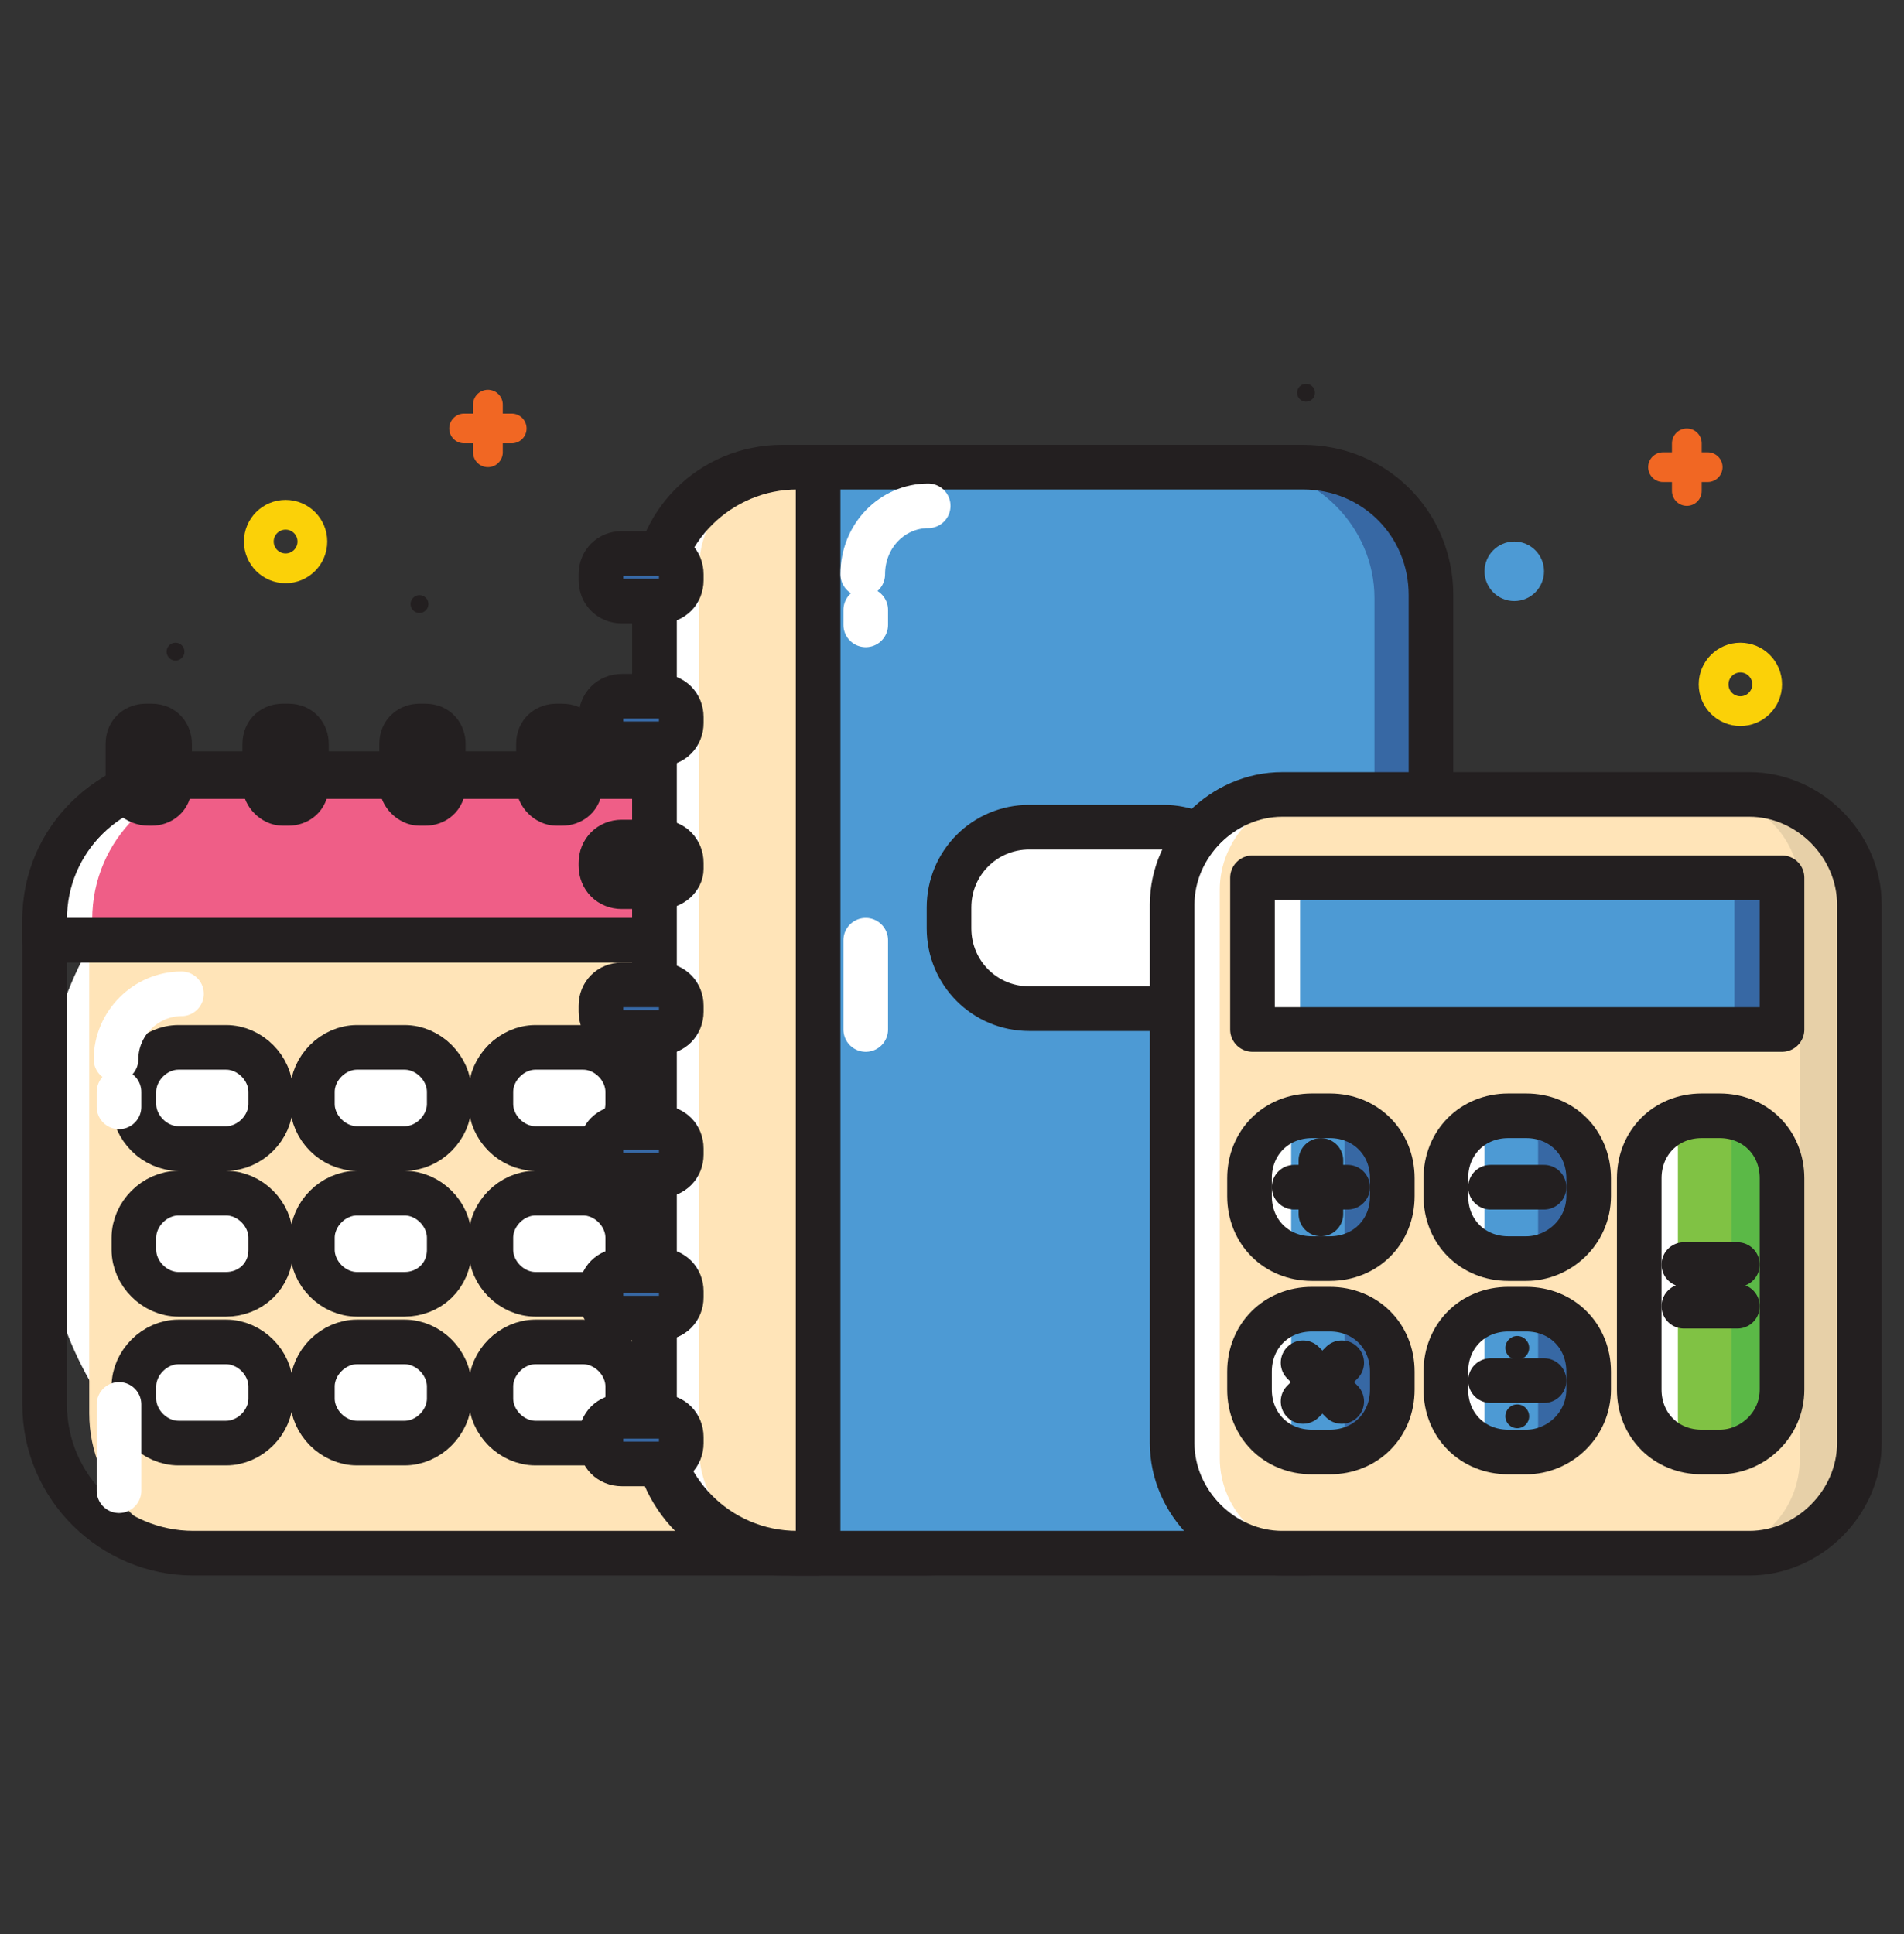
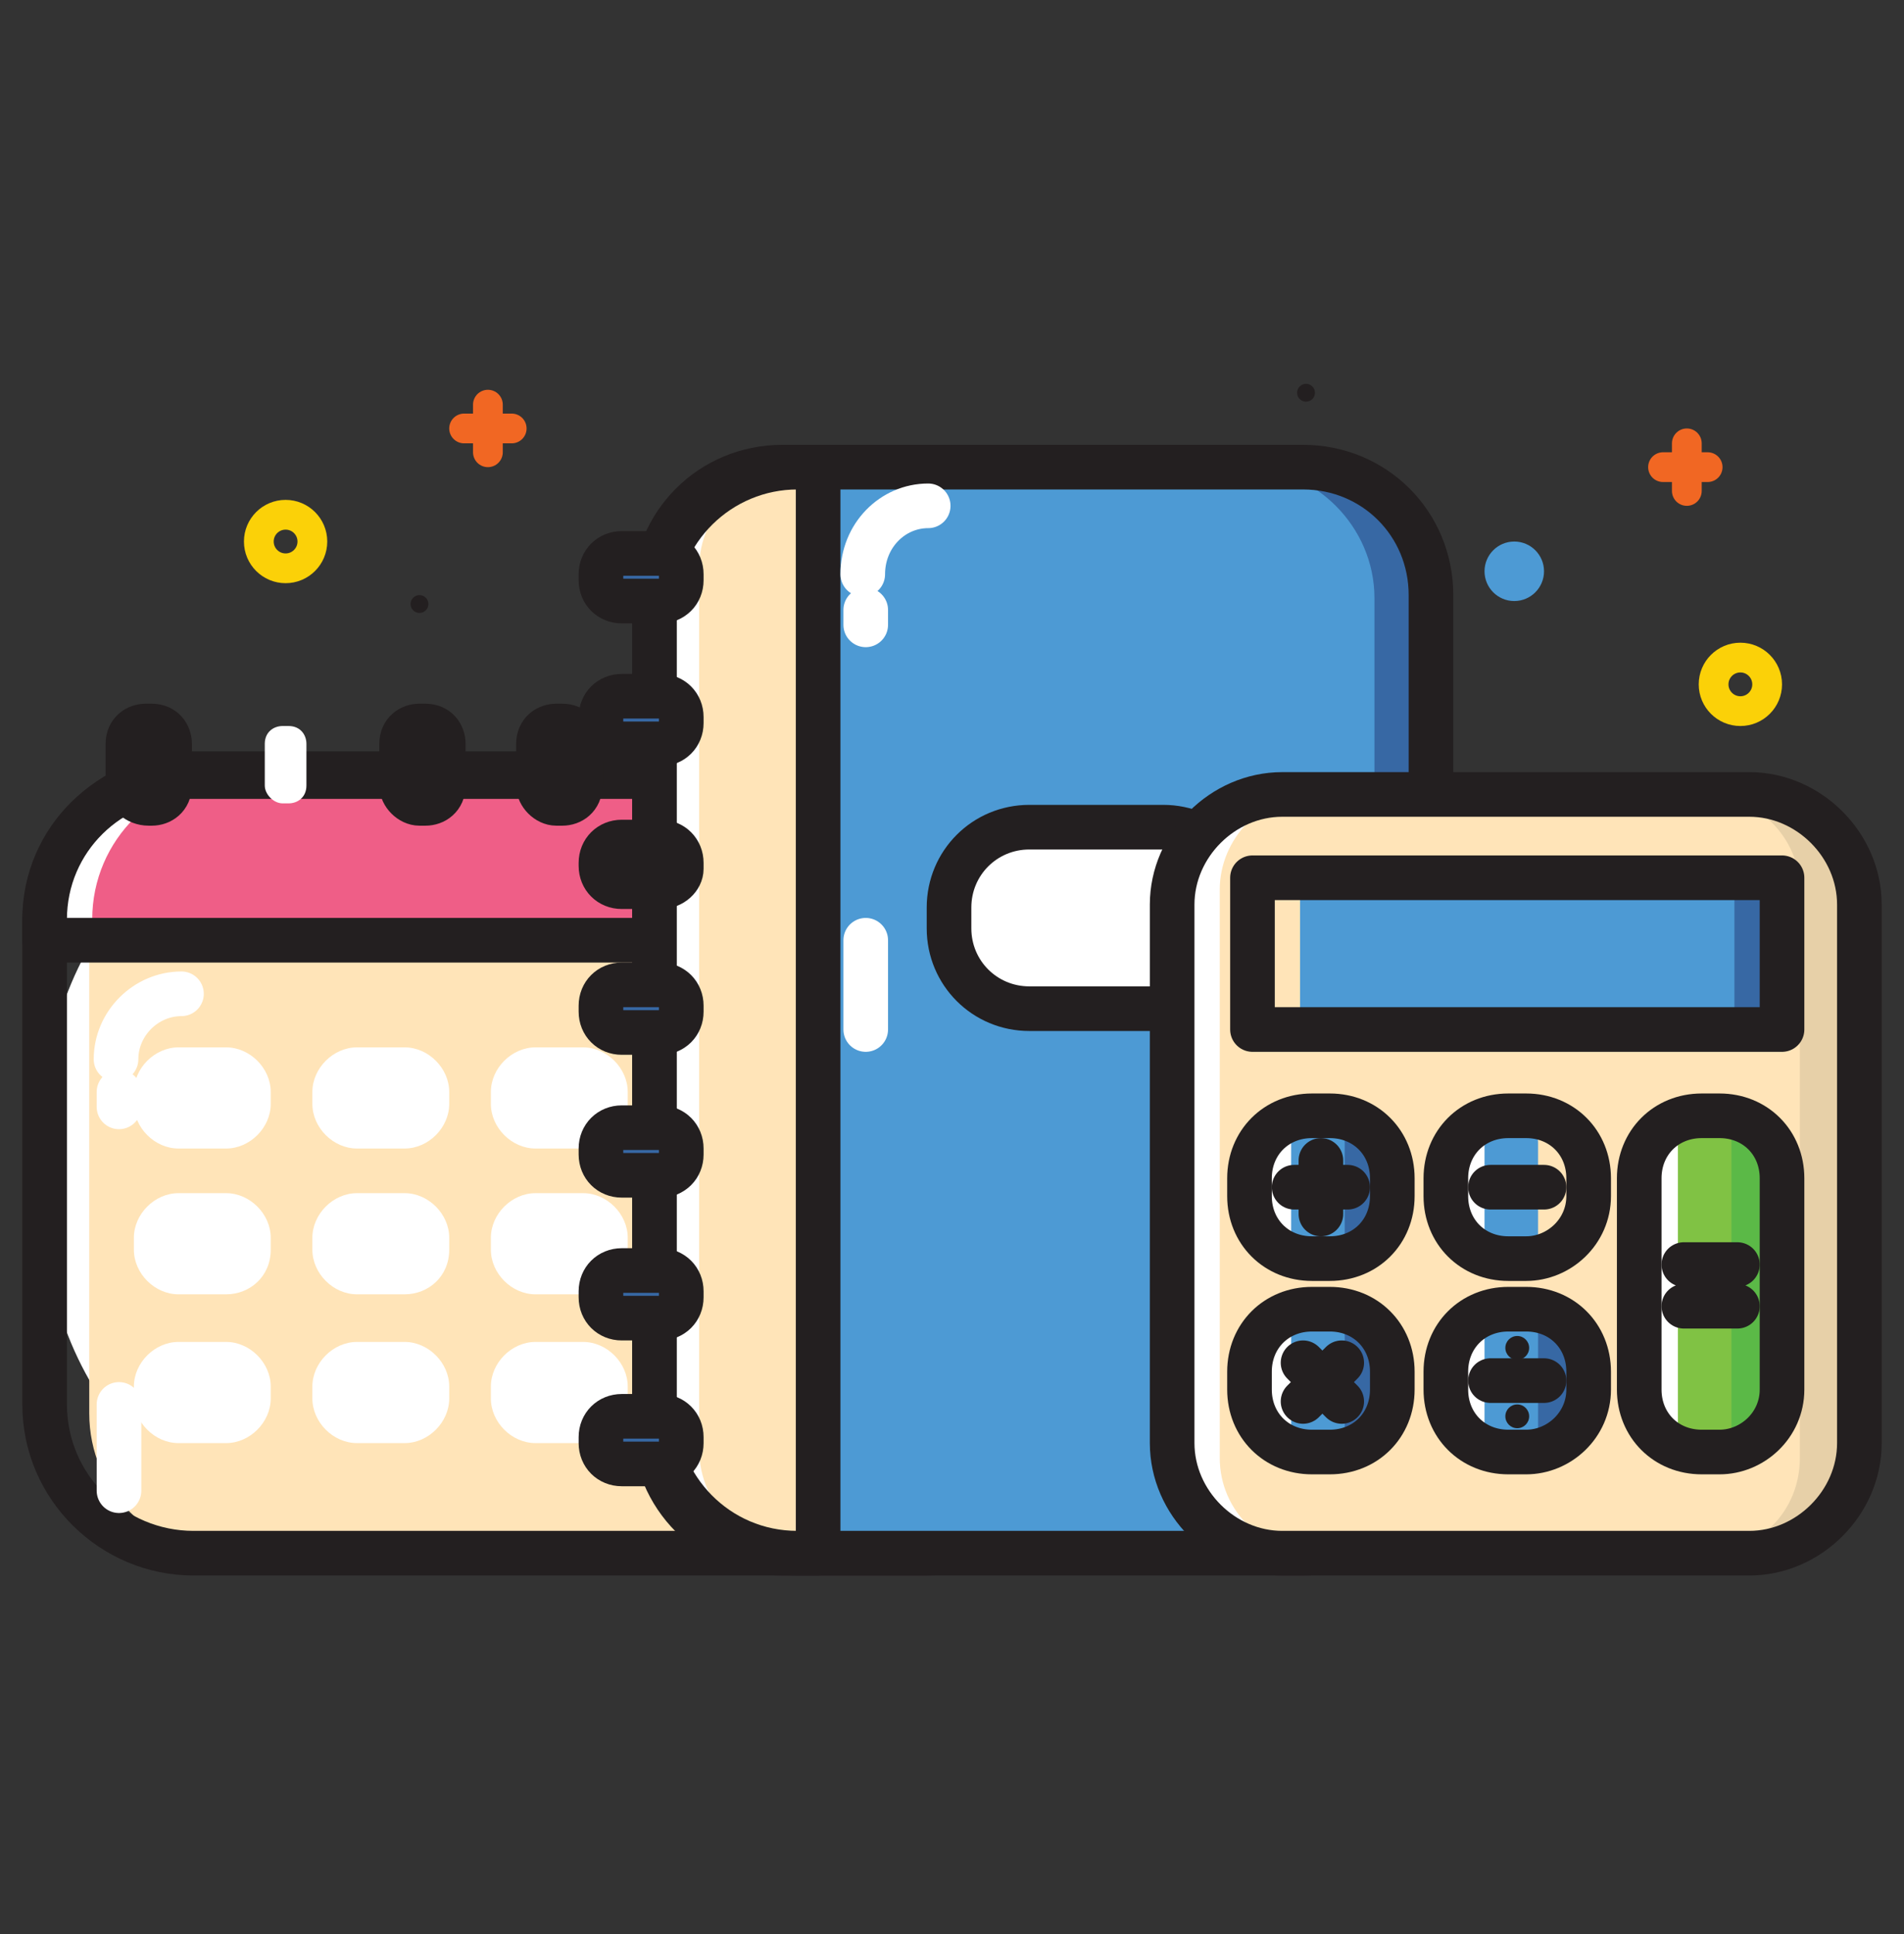
<svg xmlns="http://www.w3.org/2000/svg" id="calculator" x="0" y="0" viewBox="0 0 64 65" xml:space="preserve">
  <rect x="0" y="0" width="64" height="65" fill="#333333" stroke="none" />
  <path fill="none" stroke="#f16723" stroke-linecap="round" stroke-linejoin="round" stroke-miterlimit="10" d="M15.6 14.4h1.6M16.4 15.2v-1.6M55.9 15.7h1.5M56.7 16.5v-1.6" />
  <circle cx="43.9" cy="13.2" r=".3" fill="#231f20" />
  <circle cx="14.1" cy="20.3" r=".3" fill="#231f20" />
-   <circle cx="5.9" cy="21.9" r=".3" fill="#231f20" />
  <circle cx="58.5" cy="23" r=".9" fill="none" stroke="#fbd108" stroke-linecap="round" stroke-linejoin="round" stroke-miterlimit="10" />
  <circle cx="9.6" cy="18.2" r=".9" fill="none" stroke="#fbd108" stroke-linecap="round" stroke-linejoin="round" stroke-miterlimit="10" />
  <circle cx="50.9" cy="19.2" r=".5" fill="none" stroke="#4d9ad4" stroke-linecap="round" stroke-linejoin="round" stroke-miterlimit="10" />
  <path fill="#e7d0a8" d="M36.1 31v16.3c0 2.7-2.2 4.9-4.9 4.9H9.9C7.2 52.2 5 50 5 47.3V31c0-2.7 2.2-4.9 4.9-4.9h21.3c2.7 0 4.9 2.2 4.9 4.9z" />
  <path fill="#fff" d="M33.3 37.5v3.2c0 6.3-5.1 11.5-11.5 11.5H13C6.6 52.2 1.5 47 1.5 40.7v-3.2C1.5 31.2 6.6 26 13 26h8.8c6.3.1 11.5 5.2 11.5 11.5z" />
  <path fill="#ffe4b8" d="M34.1 30.8v16.7c0 2.6-2.1 4.7-4.7 4.7H7.7c-2.6 0-4.7-2.1-4.7-4.7V30.8c0-2.6 2.1-4.7 4.7-4.7h21.7c2.6 0 4.7 2.1 4.7 4.7z" />
  <path fill="none" stroke="#231f20" stroke-linecap="round" stroke-linejoin="round" stroke-miterlimit="10" stroke-width="1.5" d="M36.1 31v16.2c0 2.7-2.2 5-5 5H6.5c-2.7 0-5-2.2-5-5V31c0-2.7 2.2-5 5-5h24.7c2.7 0 4.9 2.3 4.9 5z" />
  <path fill="#fff" d="M32.5 30.9v.7h-31v-.7c0-2.7 2.2-4.8 4.8-4.8h21.4c2.7 0 4.8 2.1 4.8 4.8z" />
  <path fill="#ce316a" d="M36.1 30.9v.7h-31v-.7c0-2.7 2.2-4.8 4.8-4.8h21.4c2.7 0 4.8 2.1 4.8 4.8z" />
  <path fill="#ef5e87" d="M34.1 30.9v.7h-31v-.7c0-2.7 2.2-4.8 4.8-4.8h21.5c2.6 0 4.7 2.1 4.7 4.8z" />
  <path fill="none" stroke="#231f20" stroke-linecap="round" stroke-linejoin="round" stroke-miterlimit="10" stroke-width="1.5" d="M36.1 30.9v.7H1.5v-.7c0-2.7 2.2-4.8 4.8-4.8h25c2.6 0 4.8 2.1 4.8 4.8z" />
  <path fill="#fff" d="M31.8 26.4V25c0-.4.3-.6.6-.6h.2c.4 0 .6.3.6.6v1.4c0 .4-.3.6-.6.6h-.2c-.3 0-.6-.3-.6-.6z" />
  <path fill="none" stroke="#231f20" stroke-linecap="round" stroke-linejoin="round" stroke-miterlimit="10" stroke-width="1.5" d="M31.8 26.4V25c0-.4.3-.6.6-.6h.2c.4 0 .6.3.6.6v1.4c0 .4-.3.6-.6.6h-.2c-.3 0-.6-.3-.6-.6z" />
  <path fill="#fff" d="M27.2 26.4V25c0-.4.3-.6.6-.6h.2c.4 0 .6.3.6.6v1.4c0 .4-.3.6-.6.6h-.2c-.3 0-.6-.3-.6-.6z" />
  <path fill="none" stroke="#231f20" stroke-linecap="round" stroke-linejoin="round" stroke-miterlimit="10" stroke-width="1.5" d="M27.2 26.4V25c0-.4.3-.6.6-.6h.2c.4 0 .6.3.6.6v1.4c0 .4-.3.6-.6.6h-.2c-.3 0-.6-.3-.6-.6z" />
  <path fill="#fff" d="M22.7 26.4V25c0-.4.3-.6.6-.6h.2c.4 0 .6.3.6.6v1.4c0 .4-.3.6-.6.6h-.2c-.4 0-.6-.3-.6-.6z" />
  <path fill="none" stroke="#231f20" stroke-linecap="round" stroke-linejoin="round" stroke-miterlimit="10" stroke-width="1.5" d="M22.7 26.4V25c0-.4.3-.6.6-.6h.2c.4 0 .6.3.6.6v1.4c0 .4-.3.6-.6.6h-.2c-.4 0-.6-.3-.6-.6z" />
  <path fill="#fff" d="M18.1 26.4V25c0-.4.3-.6.6-.6h.2c.4 0 .6.3.6.6v1.4c0 .4-.3.6-.6.6h-.2c-.3 0-.6-.3-.6-.6z" />
  <path fill="none" stroke="#231f20" stroke-linecap="round" stroke-linejoin="round" stroke-miterlimit="10" stroke-width="1.5" d="M18.1 26.4V25c0-.4.3-.6.6-.6h.2c.4 0 .6.3.6.6v1.4c0 .4-.3.6-.6.6h-.2c-.3 0-.6-.3-.6-.6z" />
  <path fill="#fff" d="M13.5 26.4V25c0-.4.3-.6.6-.6h.2c.4 0 .6.3.6.6v1.4c0 .4-.3.6-.6.6h-.2c-.3 0-.6-.3-.6-.6z" />
  <path fill="none" stroke="#231f20" stroke-linecap="round" stroke-linejoin="round" stroke-miterlimit="10" stroke-width="1.5" d="M13.5 26.4V25c0-.4.3-.6.6-.6h.2c.4 0 .6.3.6.6v1.4c0 .4-.3.6-.6.6h-.2c-.3 0-.6-.3-.6-.6z" />
  <path fill="#fff" d="M8.9 26.4V25c0-.4.3-.6.6-.6h.2c.4 0 .6.3.6.6v1.4c0 .4-.3.6-.6.6h-.2c-.3 0-.6-.3-.6-.6z" />
-   <path fill="none" stroke="#231f20" stroke-linecap="round" stroke-linejoin="round" stroke-miterlimit="10" stroke-width="1.5" d="M8.9 26.4V25c0-.4.3-.6.6-.6h.2c.4 0 .6.3.6.6v1.4c0 .4-.3.6-.6.6h-.2c-.3 0-.6-.3-.6-.6z" />
  <path fill="#fff" d="M4.3 26.4V25c0-.4.3-.6.6-.6h.2c.4 0 .6.3.6.6v1.4c0 .4-.3.6-.6.6H5c-.4 0-.7-.3-.7-.6z" />
  <path fill="none" stroke="#231f20" stroke-linecap="round" stroke-linejoin="round" stroke-miterlimit="10" stroke-width="1.5" d="M4.3 26.4V25c0-.4.3-.6.6-.6h.2c.4 0 .6.3.6.6v1.4c0 .4-.3.6-.6.6H5c-.4 0-.7-.3-.7-.6z" />
  <path fill="#fff" d="M7.6 38.6H6c-.8 0-1.5-.7-1.5-1.5v-.4c0-.8.7-1.5 1.5-1.5h1.6c.8 0 1.5.7 1.5 1.5v.4c0 .8-.7 1.5-1.5 1.5zM13.6 38.6H12c-.8 0-1.5-.7-1.5-1.5v-.4c0-.8.7-1.5 1.5-1.5h1.6c.8 0 1.5.7 1.5 1.5v.4c0 .8-.7 1.5-1.5 1.5zM19.6 38.6H18c-.8 0-1.5-.7-1.5-1.5v-.4c0-.8.7-1.5 1.5-1.5h1.6c.8 0 1.5.7 1.5 1.5v.4c0 .8-.7 1.5-1.5 1.5zM25.6 38.6H24c-.8 0-1.5-.7-1.5-1.5v-.4c0-.8.7-1.5 1.5-1.5h1.6c.8 0 1.5.7 1.5 1.5v.4c0 .8-.7 1.5-1.5 1.5zM31.6 38.6H30c-.8 0-1.5-.7-1.5-1.5v-.4c0-.8.7-1.5 1.5-1.5h1.6c.8 0 1.5.7 1.5 1.5v.4c0 .8-.7 1.5-1.5 1.5zM7.6 43.5H6c-.8 0-1.5-.7-1.5-1.5v-.4c0-.8.7-1.5 1.5-1.5h1.6c.8 0 1.5.7 1.5 1.5v.4c0 .9-.7 1.5-1.5 1.5zM13.6 43.5H12c-.8 0-1.5-.7-1.5-1.5v-.4c0-.8.7-1.5 1.5-1.5h1.6c.8 0 1.5.7 1.5 1.5v.4c0 .9-.7 1.5-1.5 1.5zM19.6 43.5H18c-.8 0-1.5-.7-1.5-1.5v-.4c0-.8.7-1.5 1.5-1.5h1.6c.8 0 1.5.7 1.5 1.5v.4c0 .9-.7 1.5-1.5 1.5zM25.6 43.5H24c-.8 0-1.5-.7-1.5-1.5v-.4c0-.8.7-1.5 1.5-1.5h1.6c.8 0 1.5.7 1.5 1.5v.4c0 .9-.7 1.5-1.5 1.5zM31.6 43.5H30c-.8 0-1.5-.7-1.5-1.5v-.4c0-.8.7-1.5 1.5-1.5h1.6c.8 0 1.5.7 1.5 1.5v.4c0 .9-.7 1.5-1.5 1.5zM7.6 48.5H6c-.8 0-1.5-.7-1.5-1.5v-.4c0-.8.7-1.5 1.5-1.5h1.6c.8 0 1.5.7 1.5 1.5v.4c0 .8-.7 1.5-1.5 1.5zM13.6 48.5H12c-.8 0-1.5-.7-1.5-1.5v-.4c0-.8.7-1.5 1.5-1.5h1.6c.8 0 1.5.7 1.5 1.5v.4c0 .8-.7 1.5-1.5 1.5zM19.6 48.5H18c-.8 0-1.5-.7-1.5-1.5v-.4c0-.8.7-1.5 1.5-1.5h1.6c.8 0 1.5.7 1.5 1.5v.4c0 .8-.7 1.5-1.5 1.5zM25.6 48.5H24c-.8 0-1.5-.7-1.5-1.5v-.4c0-.8.7-1.5 1.5-1.5h1.6c.8 0 1.5.7 1.5 1.5v.4c0 .8-.7 1.5-1.5 1.5zM31.6 48.5H30c-.8 0-1.5-.7-1.5-1.5v-.4c0-.8.7-1.5 1.5-1.5h1.6c.8 0 1.5.7 1.5 1.5v.4c0 .8-.7 1.5-1.5 1.5z" />
-   <path fill="none" stroke="#231f20" stroke-linecap="round" stroke-linejoin="round" stroke-miterlimit="10" stroke-width="1.5" d="M7.6 38.6H6c-.8 0-1.5-.7-1.5-1.5v-.4c0-.8.7-1.5 1.5-1.5h1.6c.8 0 1.5.7 1.5 1.5v.4c0 .8-.7 1.5-1.5 1.5zM13.6 38.6H12c-.8 0-1.5-.7-1.5-1.5v-.4c0-.8.7-1.5 1.5-1.5h1.6c.8 0 1.5.7 1.5 1.5v.4c0 .8-.7 1.5-1.5 1.5zM19.6 38.6H18c-.8 0-1.5-.7-1.5-1.5v-.4c0-.8.7-1.5 1.5-1.5h1.6c.8 0 1.5.7 1.5 1.5v.4c0 .8-.7 1.5-1.5 1.5zM25.6 38.6H24c-.8 0-1.5-.7-1.5-1.5v-.4c0-.8.7-1.5 1.5-1.5h1.6c.8 0 1.5.7 1.5 1.5v.4c0 .8-.7 1.5-1.5 1.5zM31.6 38.6H30c-.8 0-1.5-.7-1.5-1.5v-.4c0-.8.7-1.5 1.5-1.5h1.6c.8 0 1.5.7 1.5 1.5v.4c0 .8-.7 1.5-1.5 1.5zM7.6 43.5H6c-.8 0-1.5-.7-1.5-1.5v-.4c0-.8.7-1.5 1.5-1.5h1.6c.8 0 1.5.7 1.5 1.5v.4c0 .9-.7 1.5-1.5 1.5zM13.6 43.5H12c-.8 0-1.5-.7-1.5-1.5v-.4c0-.8.7-1.5 1.5-1.5h1.6c.8 0 1.5.7 1.5 1.5v.4c0 .9-.7 1.5-1.5 1.5zM19.6 43.5H18c-.8 0-1.5-.7-1.5-1.5v-.4c0-.8.7-1.5 1.5-1.5h1.6c.8 0 1.5.7 1.5 1.5v.4c0 .9-.7 1.5-1.5 1.5zM25.6 43.5H24c-.8 0-1.5-.7-1.5-1.5v-.4c0-.8.7-1.5 1.5-1.5h1.6c.8 0 1.5.7 1.5 1.5v.4c0 .9-.7 1.5-1.5 1.5zM31.6 43.5H30c-.8 0-1.5-.7-1.5-1.5v-.4c0-.8.7-1.5 1.5-1.5h1.6c.8 0 1.5.7 1.5 1.5v.4c0 .9-.7 1.5-1.5 1.5zM7.6 48.5H6c-.8 0-1.5-.7-1.5-1.5v-.4c0-.8.7-1.5 1.5-1.5h1.6c.8 0 1.5.7 1.5 1.5v.4c0 .8-.7 1.5-1.5 1.5zM13.6 48.5H12c-.8 0-1.5-.7-1.5-1.5v-.4c0-.8.7-1.5 1.5-1.5h1.6c.8 0 1.5.7 1.5 1.5v.4c0 .8-.7 1.5-1.5 1.5zM19.6 48.5H18c-.8 0-1.5-.7-1.5-1.5v-.4c0-.8.7-1.5 1.5-1.5h1.6c.8 0 1.5.7 1.5 1.5v.4c0 .8-.7 1.5-1.5 1.5zM25.6 48.5H24c-.8 0-1.5-.7-1.5-1.5v-.4c0-.8.7-1.5 1.5-1.5h1.6c.8 0 1.5.7 1.5 1.5v.4c0 .8-.7 1.5-1.5 1.5zM31.6 48.5H30c-.8 0-1.5-.7-1.5-1.5v-.4c0-.8.7-1.5 1.5-1.5h1.6c.8 0 1.5.7 1.5 1.5v.4c0 .8-.7 1.5-1.5 1.5z" />
  <path fill="none" stroke="#fff" stroke-linecap="round" stroke-miterlimit="10" stroke-width="1.5" d="M6.1 33.4c-1.2 0-2.2 1-2.2 2.2M4 36.7v.5M4 47.2v2.9" />
  <g>
    <path fill="#3768a4" d="M26.3 15.7h17.5c2.4 0 4.3 1.9 4.3 4.3v27.8c0 2.4-1.9 4.3-4.3 4.3H26.3c-2.4 0-4.3-1.9-4.3-4.3V20c0-2.4 1.9-4.3 4.3-4.3z" />
    <path fill="#4d9ad4" d="M27.5 15.7h14.3c2.4 0 4.4 2 4.4 4.4v27.7c0 2.4-2 4.4-4.4 4.4H27.5V15.7z" />
    <path fill="#fff" d="M39.1 33.9h-4.5c-1.5 0-2.7-1.2-2.7-2.7v-.7c0-1.5 1.2-2.7 2.7-2.7h4.5c1.5 0 2.7 1.2 2.7 2.7v.7c0 1.5-1.2 2.7-2.7 2.7z" />
    <path fill="none" stroke="#231f20" stroke-linecap="round" stroke-linejoin="round" stroke-miterlimit="10" stroke-width="1.5" d="M39.1 33.9h-4.5c-1.5 0-2.7-1.2-2.7-2.7v-.7c0-1.5 1.2-2.7 2.7-2.7h4.5c1.5 0 2.7 1.2 2.7 2.7v.7c0 1.5-1.2 2.7-2.7 2.7z" />
    <path fill="none" stroke="#231f20" stroke-linecap="round" stroke-linejoin="round" stroke-miterlimit="10" stroke-width="1.5" d="M26.3 15.7h17.5c2.4 0 4.3 1.9 4.3 4.3v27.9c0 2.4-1.9 4.3-4.3 4.3H26.3c-2.4 0-4.3-1.9-4.3-4.3V20c0-2.4 1.9-4.3 4.3-4.3z" />
    <path fill="#fff" d="M26.8 15.7h.7v36.5h-.7c-2.7 0-4.8-2.2-4.8-4.8V20.5c0-2.7 2.2-4.8 4.8-4.8z" />
    <path fill="#ffe4b8" d="M27 15.7h.5v36.5H27c-1.9 0-3.5-1.6-3.5-3.5V19.1c0-1.9 1.6-3.4 3.5-3.4z" />
    <path fill="none" stroke="#231f20" stroke-linecap="round" stroke-linejoin="round" stroke-miterlimit="10" stroke-width="1.5" d="M26.8 15.7h.7v36.5h-.7c-2.7 0-4.8-2.2-4.8-4.8V20.5c0-2.7 2.2-4.8 4.8-4.8z" />
    <path fill="#3768a4" d="M22.2 20.2h-1.3c-.4 0-.7-.3-.7-.7v-.2c0-.4.3-.7.7-.7h1.3c.4 0 .7.3.7.7v.2c0 .4-.3.7-.7.7z" />
    <path fill="none" stroke="#231f20" stroke-linecap="round" stroke-linejoin="round" stroke-miterlimit="10" stroke-width="1.5" d="M22.2 20.2h-1.3c-.4 0-.7-.3-.7-.7v-.2c0-.4.3-.7.7-.7h1.3c.4 0 .7.3.7.7v.2c0 .4-.3.7-.7.7z" />
    <path fill="#3768a4" d="M22.2 25h-1.3c-.4 0-.7-.3-.7-.7v-.2c0-.4.3-.7.7-.7h1.3c.4 0 .7.3.7.7v.2c0 .4-.3.7-.7.7z" />
    <path fill="none" stroke="#231f20" stroke-linecap="round" stroke-linejoin="round" stroke-miterlimit="10" stroke-width="1.5" d="M22.2 25h-1.3c-.4 0-.7-.3-.7-.7v-.2c0-.4.3-.7.7-.7h1.3c.4 0 .7.3.7.7v.2c0 .4-.3.7-.7.7z" />
    <path fill="#3768a4" d="M22.2 29.8h-1.3c-.4 0-.7-.3-.7-.7V29c0-.4.3-.7.7-.7h1.3c.4 0 .7.3.7.7v.2c0 .3-.3.6-.7.6z" />
    <path fill="none" stroke="#231f20" stroke-linecap="round" stroke-linejoin="round" stroke-miterlimit="10" stroke-width="1.5" d="M22.2 29.8h-1.3c-.4 0-.7-.3-.7-.7V29c0-.4.3-.7.7-.7h1.3c.4 0 .7.3.7.7v.2c0 .3-.3.6-.7.6z" />
    <path fill="#3768a4" d="M22.2 34.7h-1.3c-.4 0-.7-.3-.7-.7v-.2c0-.4.3-.7.7-.7h1.3c.4 0 .7.3.7.7v.2c0 .4-.3.7-.7.7z" />
    <path fill="none" stroke="#231f20" stroke-linecap="round" stroke-linejoin="round" stroke-miterlimit="10" stroke-width="1.5" d="M22.2 34.7h-1.3c-.4 0-.7-.3-.7-.7v-.2c0-.4.3-.7.7-.7h1.3c.4 0 .7.3.7.7v.2c0 .4-.3.7-.7.7z" />
    <g>
      <path fill="#3768a4" d="M22.2 39.5h-1.3c-.4 0-.7-.3-.7-.7v-.2c0-.4.3-.7.7-.7h1.3c.4 0 .7.3.7.7v.2c0 .4-.3.7-.7.7z" />
      <path fill="none" stroke="#231f20" stroke-linecap="round" stroke-linejoin="round" stroke-miterlimit="10" stroke-width="1.5" d="M22.2 39.5h-1.3c-.4 0-.7-.3-.7-.7v-.2c0-.4.3-.7.7-.7h1.3c.4 0 .7.3.7.7v.2c0 .4-.3.7-.7.7z" />
    </g>
    <g>
      <path fill="#3768a4" d="M22.2 44.3h-1.3c-.4 0-.7-.3-.7-.7v-.2c0-.4.3-.7.7-.7h1.3c.4 0 .7.3.7.7v.2c0 .4-.3.7-.7.7z" />
      <path fill="none" stroke="#231f20" stroke-linecap="round" stroke-linejoin="round" stroke-miterlimit="10" stroke-width="1.5" d="M22.2 44.3h-1.3c-.4 0-.7-.3-.7-.7v-.2c0-.4.3-.7.7-.7h1.3c.4 0 .7.3.7.7v.2c0 .4-.3.7-.7.7z" />
    </g>
    <g>
      <path fill="#3768a4" d="M22.2 49.2h-1.3c-.4 0-.7-.3-.7-.7v-.2c0-.4.3-.7.7-.7h1.3c.4 0 .7.3.7.7v.2c0 .4-.3.7-.7.7z" />
      <path fill="none" stroke="#231f20" stroke-linecap="round" stroke-linejoin="round" stroke-miterlimit="10" stroke-width="1.5" d="M22.2 49.2h-1.3c-.4 0-.7-.3-.7-.7v-.2c0-.4.3-.7.7-.7h1.3c.4 0 .7.3.7.7v.2c0 .4-.3.7-.7.7z" />
    </g>
    <path fill="none" stroke="#fff" stroke-linecap="round" stroke-miterlimit="10" stroke-width="1.5" d="M29.1 31.6v3M31.2 17C30 17 29 18 29 19.3M29.1 20.5v.5" />
  </g>
  <g>
    <path fill="#fff" d="M55.6 52.2H43.1c-2 0-3.7-1.6-3.7-3.7V30.4c0-2 1.6-3.7 3.7-3.7h12.5c2 0 3.7 1.6 3.7 3.7v18.1c0 2-1.7 3.7-3.7 3.7z" />
    <path fill="#e7d0a8" d="M57.1 52.2h-5.9c-3 0-5.4-2.4-5.4-5.4V32.1c0-3 2.4-5.4 5.4-5.4h5.9c3 0 5.4 2.4 5.4 5.4v14.7c0 3-2.4 5.4-5.4 5.4z" />
    <path fill="#ffe4b8" d="M57.3 52.2H44.2c-1.7 0-3.2-1.4-3.2-3.2V29.9c0-1.7 1.4-3.2 3.2-3.2h13.1c1.7 0 3.2 1.4 3.2 3.2V49c0 1.8-1.4 3.2-3.2 3.2z" />
    <path fill="none" stroke="#231f20" stroke-linecap="round" stroke-linejoin="round" stroke-miterlimit="10" stroke-width="1.5" d="M58.8 52.2H43.1c-2 0-3.7-1.7-3.7-3.7V30.4c0-2 1.7-3.7 3.7-3.7h15.7c2 0 3.7 1.7 3.7 3.7v18.1c0 2-1.7 3.7-3.7 3.7z" />
-     <path fill="#fff" d="M42.1 29.5H44v5.1h-1.9z" />
    <path fill="#3768a4" d="M58 29.5h1.9v5.1H58z" />
    <path fill="#4d9ad4" d="M43.7 29.5h14.6v5.1H43.7z" />
    <path fill="none" stroke="#231f20" stroke-linecap="round" stroke-linejoin="round" stroke-miterlimit="10" stroke-width="1.5" d="M42.1 29.5h17.8v5.1H42.1z" />
    <path fill="#fff" d="M56.5 48.8h-.2c-.5 0-.8-.4-.8-.8v-9.6c0-.5.4-.8.8-.8h.2c.5 0 .8.4.8.8V48c0 .5-.4.8-.8.8z" />
    <path fill="#5bb947" d="M58.9 48.8h-.3c-.5 0-1-.4-1-1v-9.3c0-.5.4-1 1-1h.3c.5 0 1 .4 1 1v9.3c0 .6-.5 1-1 1z" />
    <path fill="#80c244" d="M57.4 48.8h-.2c-.5 0-.8-.4-.8-.8v-9.6c0-.5.4-.8.8-.8h.2c.5 0 .8.4.8.8V48c.1.5-.3.8-.8.8z" />
    <path fill="none" stroke="#231f20" stroke-linecap="round" stroke-linejoin="round" stroke-miterlimit="10" stroke-width="1.5" d="M57.8 48.8h-.6c-1.2 0-2.1-.9-2.1-2.1v-7.1c0-1.2.9-2.1 2.1-2.1h.6c1.2 0 2.1.9 2.1 2.1v7.1c0 1.2-1 2.1-2.1 2.1z" />
    <path fill="#fff" d="M49.9 42.3h-.2c-.5 0-.8-.4-.8-.8v-3.1c0-.5.4-.8.8-.8h.2c.5 0 .8.4.8.8v3.1c.1.5-.3.8-.8.8z" />
-     <path fill="#3768a4" d="M52.4 42.3h-.3c-.5 0-1-.4-1-1v-2.8c0-.5.4-1 1-1h.3c.5 0 1 .4 1 1v2.8c0 .6-.5 1-1 1z" />
    <path fill="#4d9ad4" d="M50.9 42.3h-.2c-.5 0-.8-.4-.8-.8v-3.1c0-.5.4-.8.8-.8h.2c.5 0 .8.4.8.8v3.1c0 .5-.4.8-.8.8z" />
    <path fill="none" stroke="#231f20" stroke-linecap="round" stroke-linejoin="round" stroke-miterlimit="10" stroke-width="1.5" d="M51.3 42.3h-.6c-1.2 0-2.1-.9-2.1-2.1v-.6c0-1.2.9-2.1 2.1-2.1h.6c1.2 0 2.1.9 2.1 2.1v.6c0 1.2-1 2.1-2.1 2.1z" />
    <path fill="#fff" d="M43.4 42.3h-.2c-.5 0-.8-.4-.8-.8v-3.1c0-.5.4-.8.8-.8h.2c.5 0 .8.4.8.8v3.1c0 .5-.3.8-.8.8z" />
    <path fill="#3768a4" d="M45.8 42.3h-.3c-.5 0-1-.4-1-1v-2.8c0-.5.4-1 1-1h.3c.5 0 1 .4 1 1v2.8c0 .6-.4 1-1 1z" />
    <path fill="#4d9ad4" d="M44.4 42.3h-.2c-.5 0-.8-.4-.8-.8v-3.1c0-.5.4-.8.8-.8h.2c.5 0 .8.4.8.8v3.1c0 .5-.4.8-.8.8z" />
    <path fill="none" stroke="#231f20" stroke-linecap="round" stroke-linejoin="round" stroke-miterlimit="10" stroke-width="1.5" d="M44.7 42.3h-.6c-1.2 0-2.1-.9-2.1-2.1v-.6c0-1.2.9-2.1 2.1-2.1h.6c1.2 0 2.1.9 2.1 2.1v.6c0 1.2-.9 2.1-2.1 2.1z" />
    <path fill="#fff" d="M43.4 48.8h-.2c-.5 0-.8-.4-.8-.8v-3.1c0-.5.4-.8.8-.8h.2c.5 0 .8.4.8.8V48c0 .5-.3.8-.8.8z" />
    <path fill="#3768a4" d="M45.8 48.8h-.3c-.5 0-1-.4-1-1V45c0-.5.4-1 1-1h.3c.5 0 1 .4 1 1v2.8c0 .6-.4 1-1 1z" />
    <path fill="#4d9ad4" d="M44.4 48.8h-.2c-.5 0-.8-.4-.8-.8v-3.1c0-.5.4-.8.8-.8h.2c.5 0 .8.4.8.8V48c0 .5-.4.8-.8.8z" />
    <path fill="none" stroke="#231f20" stroke-linecap="round" stroke-linejoin="round" stroke-miterlimit="10" stroke-width="1.5" d="M44.7 48.8h-.6c-1.2 0-2.1-.9-2.1-2.1v-.6c0-1.2.9-2.1 2.1-2.1h.6c1.2 0 2.1.9 2.1 2.1v.6c0 1.2-.9 2.1-2.1 2.1z" />
    <g>
      <path fill="#fff" d="M49.9 48.8h-.2c-.5 0-.8-.4-.8-.8v-3.1c0-.5.4-.8.8-.8h.2c.5 0 .8.4.8.8V48c.1.5-.3.8-.8.8z" />
      <path fill="#3768a4" d="M52.4 48.8h-.3c-.5 0-1-.4-1-1V45c0-.5.4-1 1-1h.3c.5 0 1 .4 1 1v2.8c0 .6-.5 1-1 1z" />
      <path fill="#4d9ad4" d="M50.9 48.8h-.2c-.5 0-.8-.4-.8-.8v-3.1c0-.5.4-.8.8-.8h.2c.5 0 .8.4.8.8V48c0 .5-.4.8-.8.8z" />
      <path fill="none" stroke="#231f20" stroke-linecap="round" stroke-linejoin="round" stroke-miterlimit="10" stroke-width="1.5" d="M51.3 48.8h-.6c-1.2 0-2.1-.9-2.1-2.1v-.6c0-1.2.9-2.1 2.1-2.1h.6c1.2 0 2.1.9 2.1 2.1v.6c0 1.2-1 2.1-2.1 2.1z" />
    </g>
    <path fill="none" stroke="#231f20" stroke-linecap="round" stroke-linejoin="round" stroke-miterlimit="10" stroke-width="1.5" d="M50.1 39.9h1.8M50.1 46.4h1.8" />
    <g>
      <path fill="none" stroke="#231f20" stroke-linecap="round" stroke-linejoin="round" stroke-miterlimit="10" stroke-width="1.5" d="M44.4 40.8V39M43.5 39.9h1.8" />
    </g>
    <g>
      <path fill="none" stroke="#231f20" stroke-linecap="round" stroke-linejoin="round" stroke-miterlimit="10" stroke-width="1.5" d="M43.8 47.1l1.3-1.3M43.8 45.8l1.3 1.3" />
    </g>
    <g>
      <path fill="none" stroke="#231f20" stroke-linecap="round" stroke-linejoin="round" stroke-miterlimit="10" stroke-width="1.5" d="M56.6 42.5h1.8M56.6 43.9h1.8" />
    </g>
    <g>
      <circle cx="51" cy="45.3" r=".4" fill="#231f20" />
      <circle cx="51" cy="47.6" r=".4" fill="#231f20" />
    </g>
  </g>
</svg>